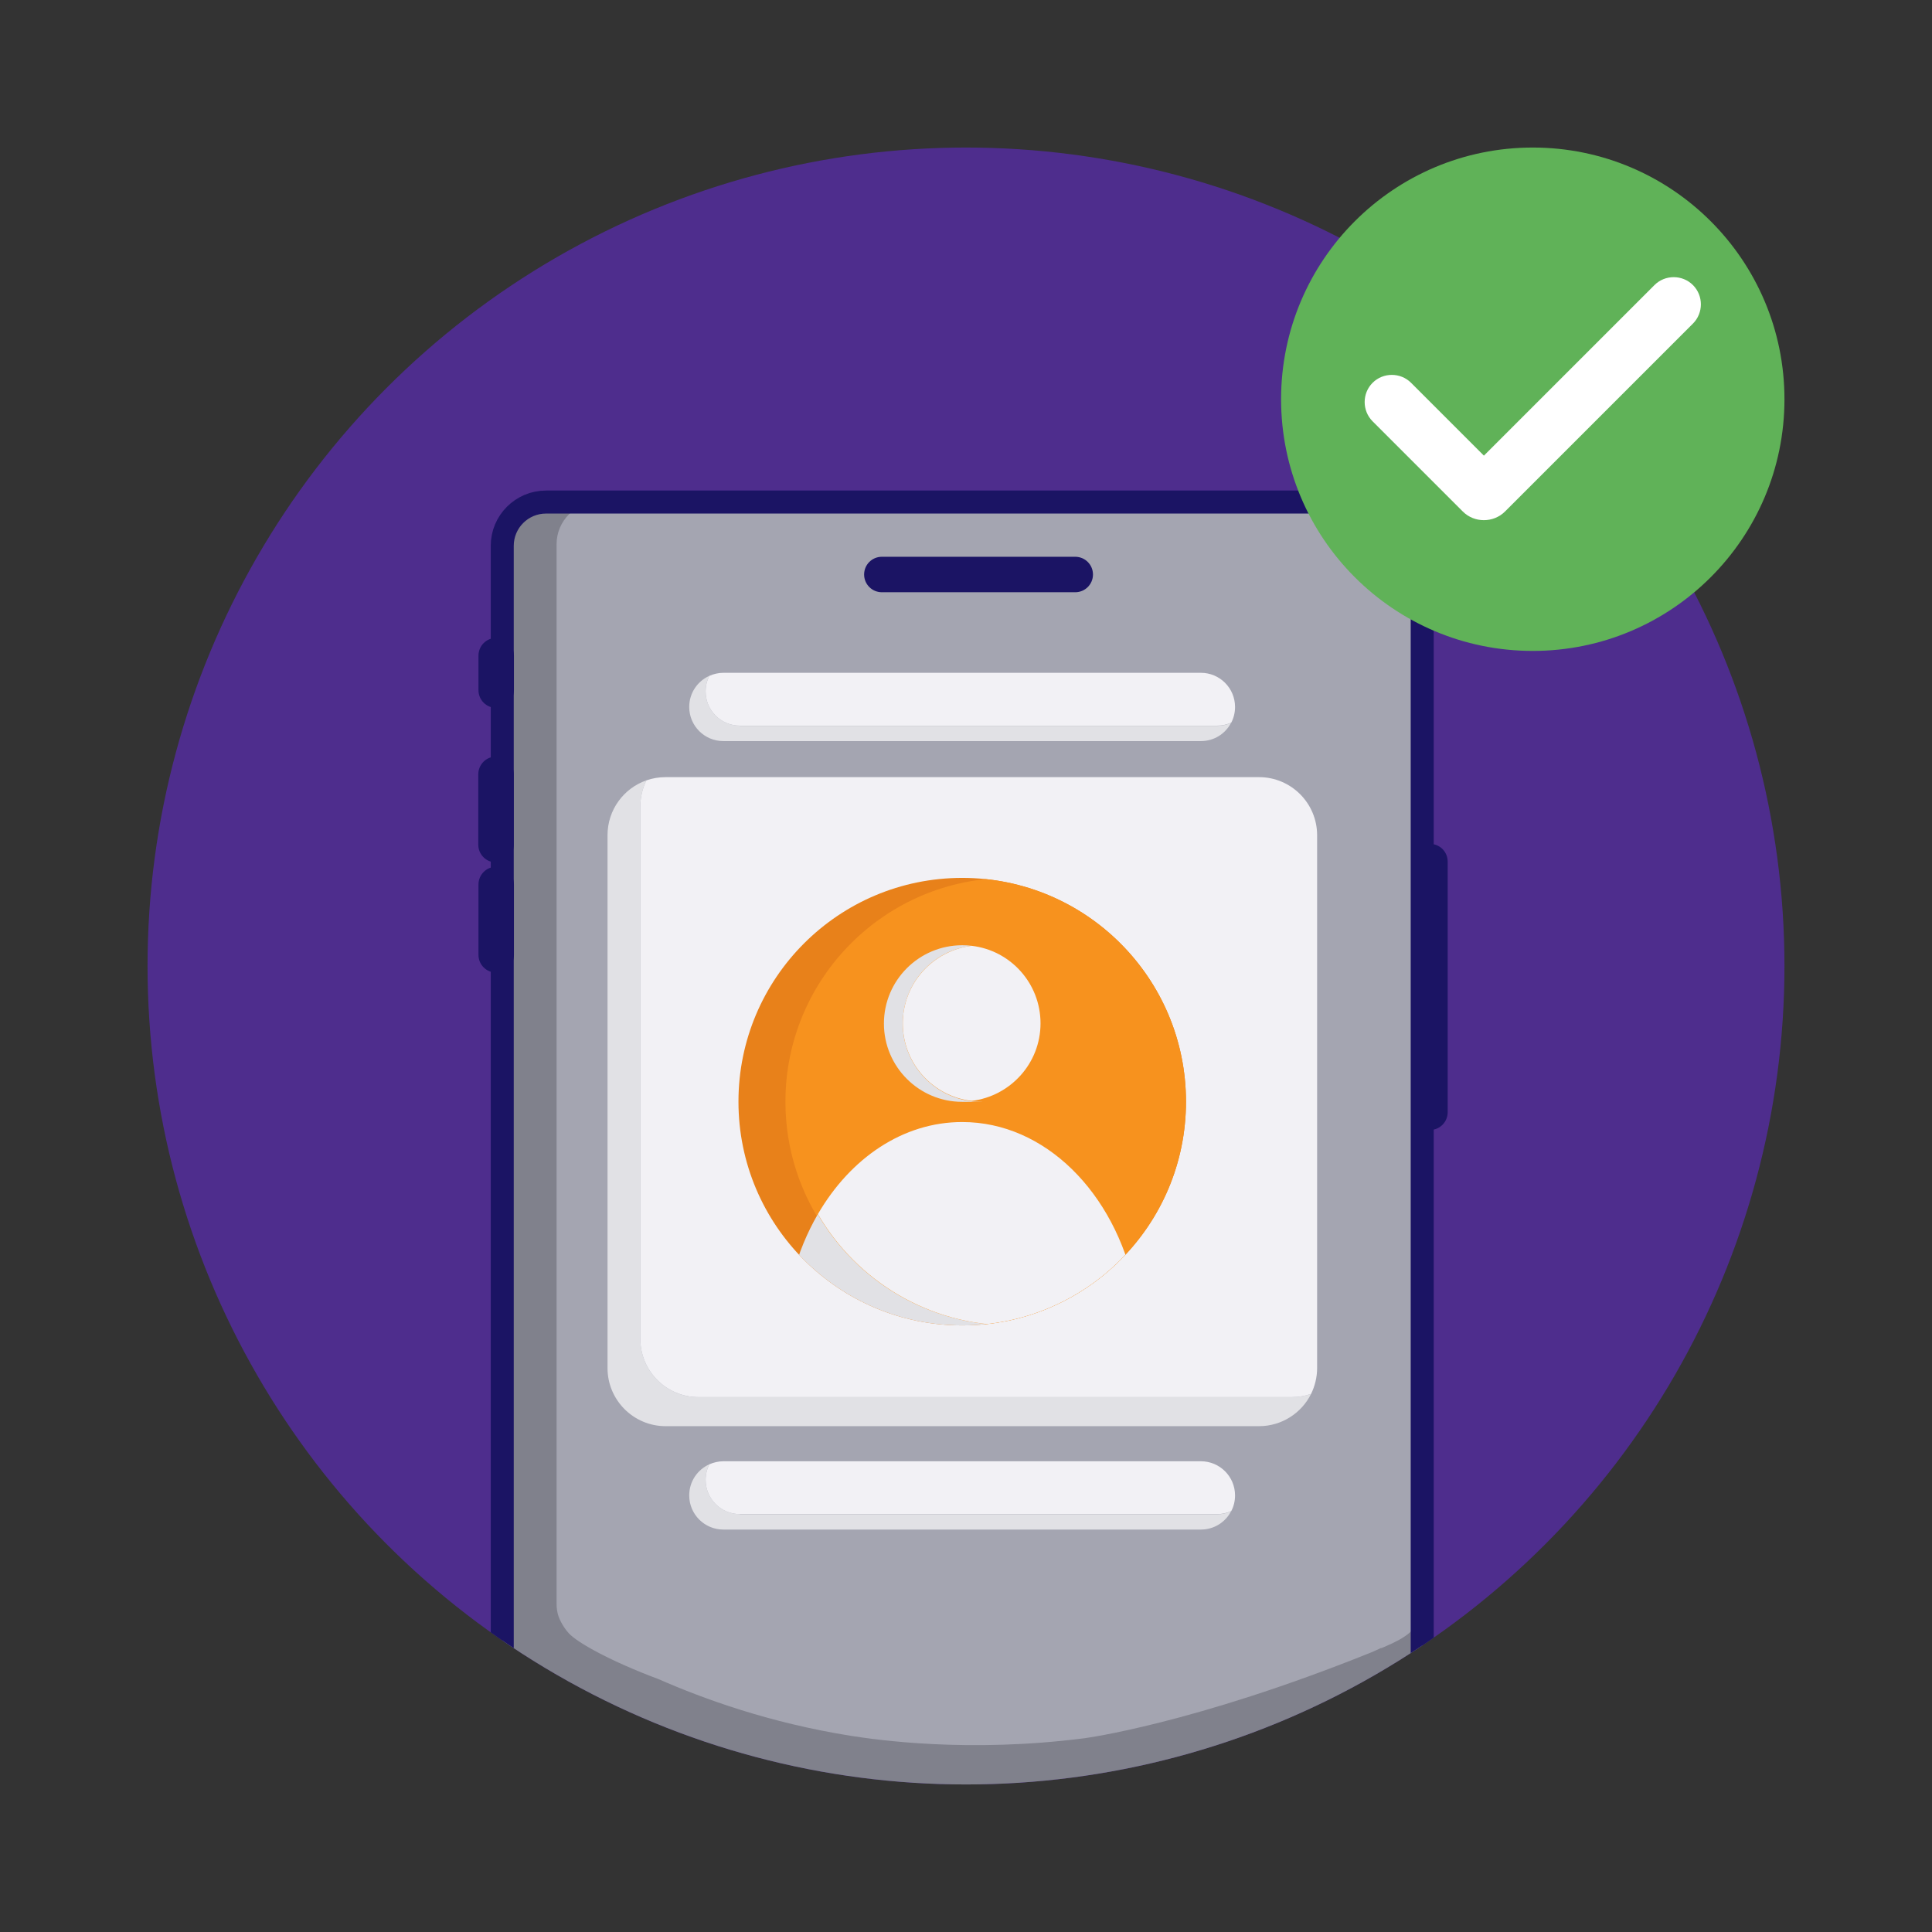
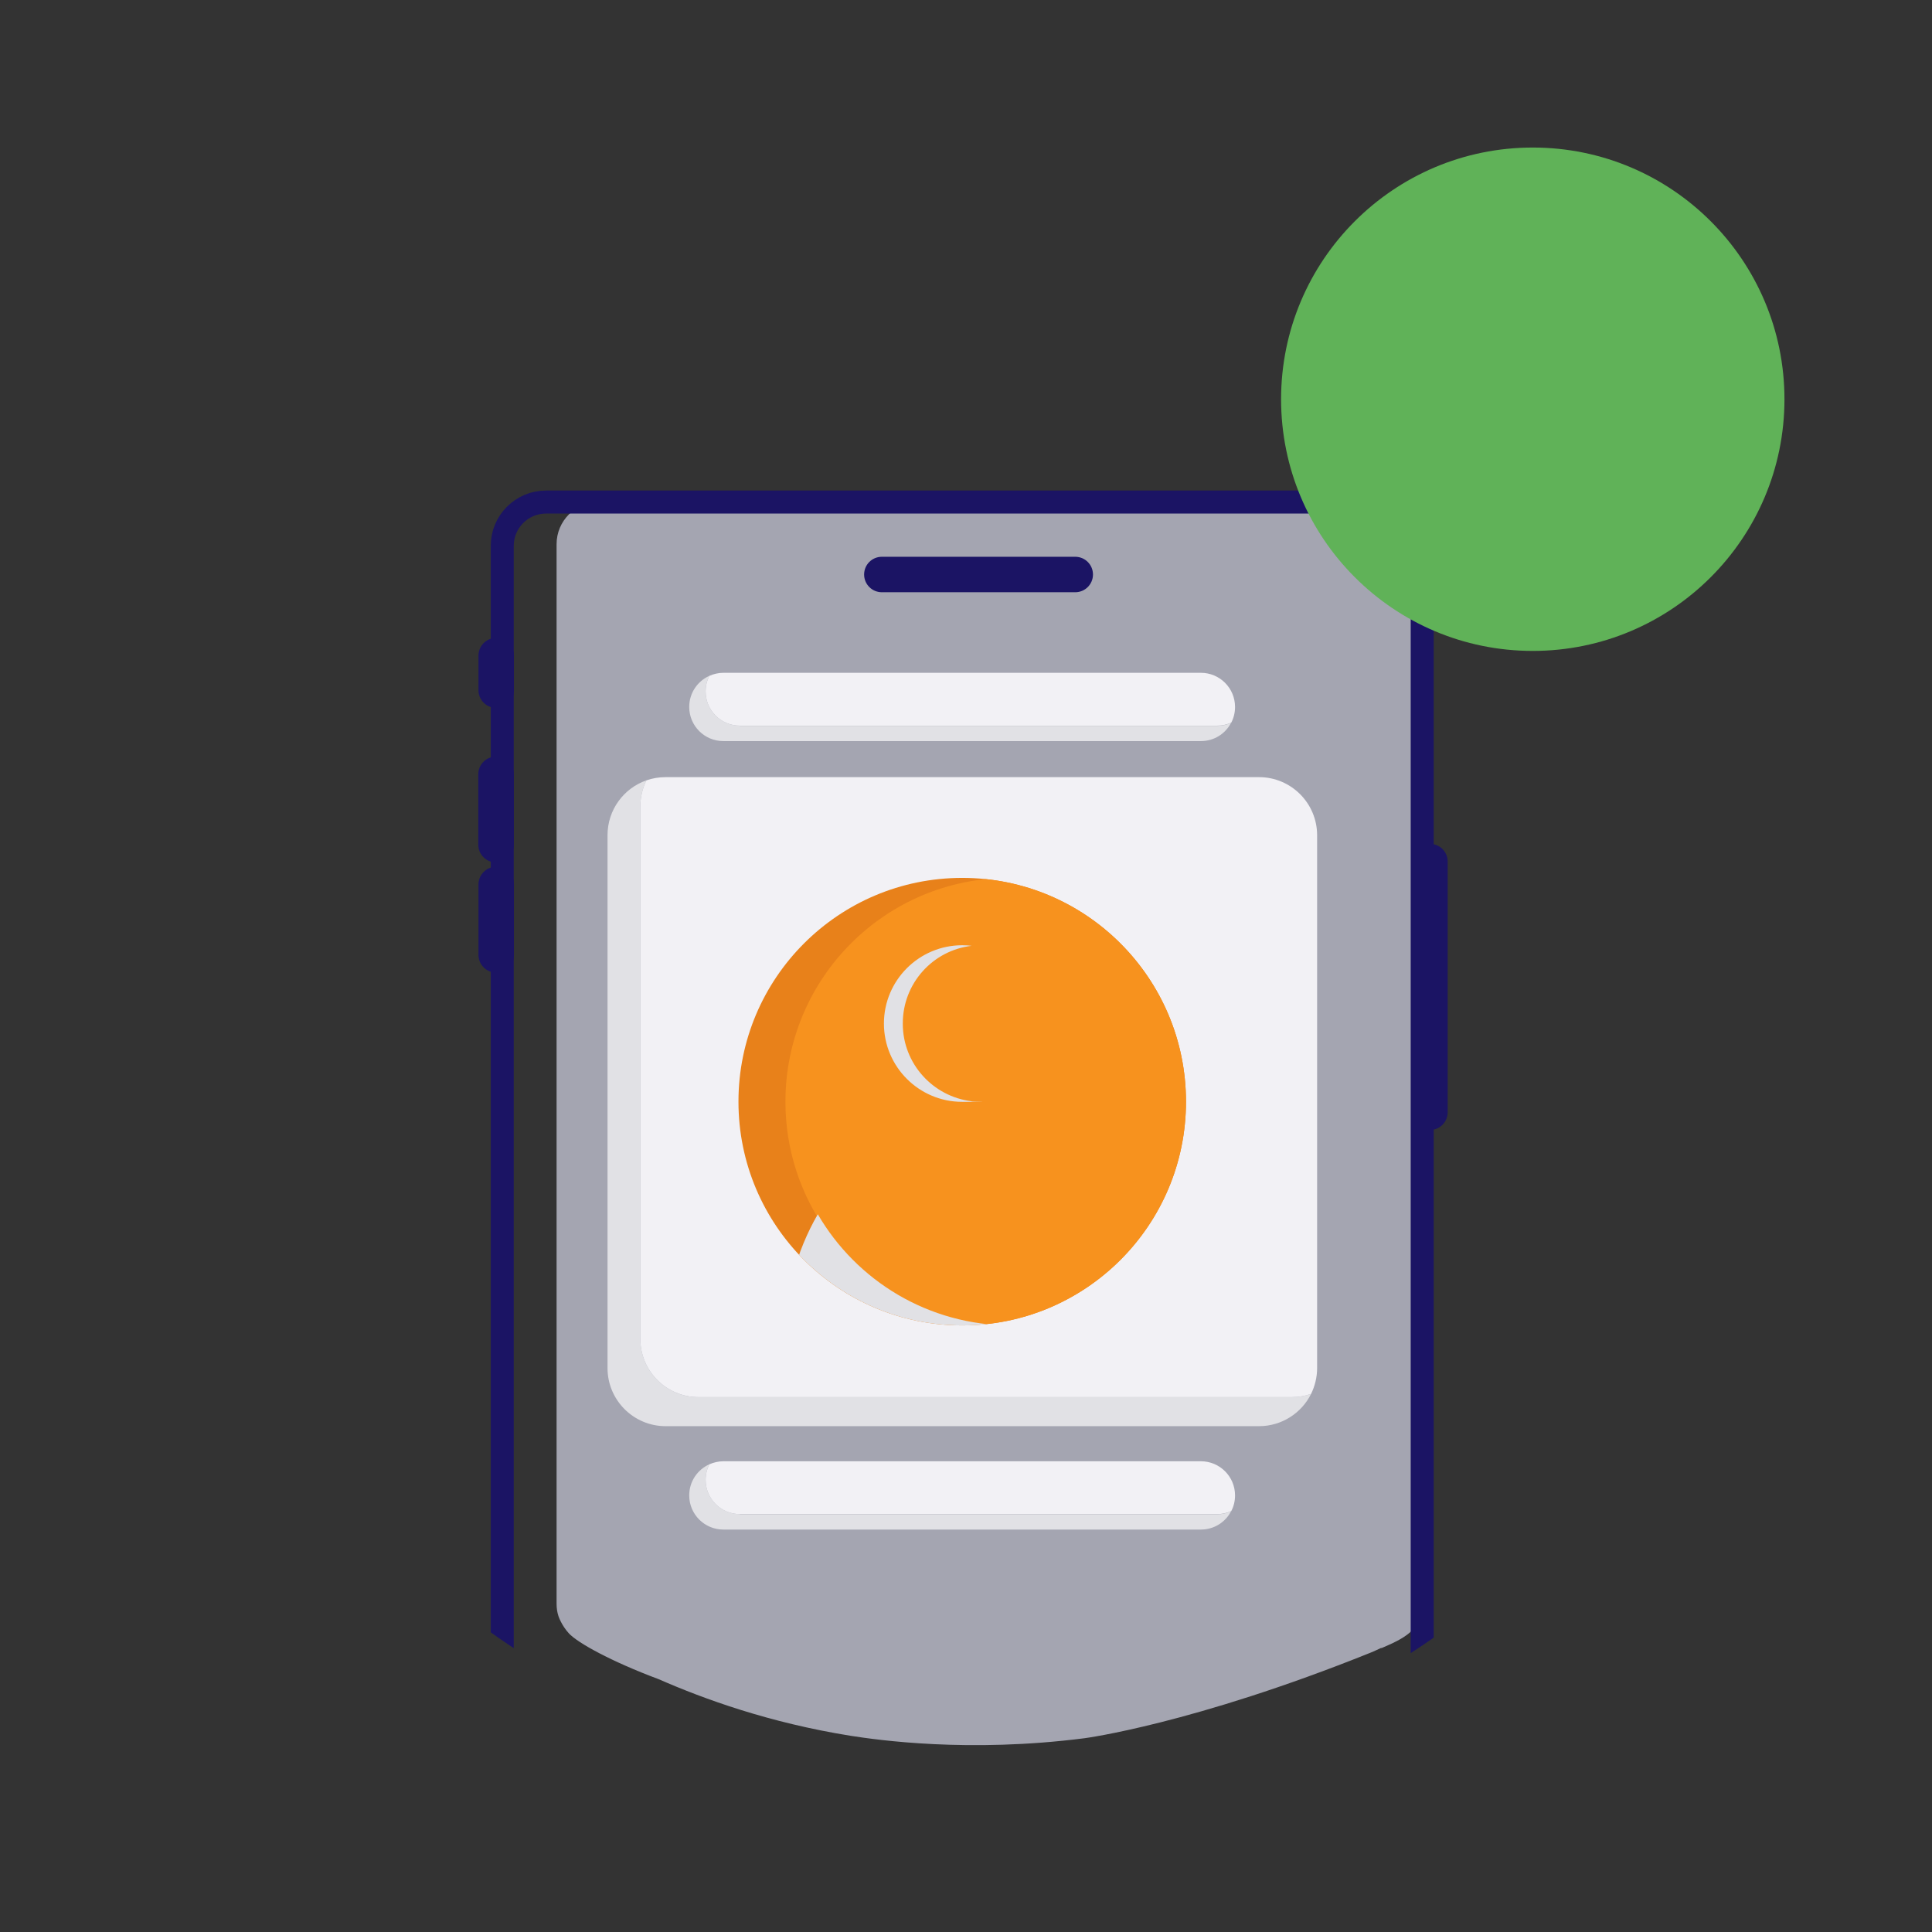
<svg xmlns="http://www.w3.org/2000/svg" id="Layer_1" version="1.1" viewBox="0 0 1024 1024">
  <rect x="0" y="0" width="1024" height="1024" fill="#333333" stroke="none" />
  <defs>
    <style>
      .st0, .st1 {
        fill: none;
      }

      .st1 {
        stroke: #1b1464;
        stroke-miterlimit: 10;
        stroke-width: 12.2px;
      }

      .st2 {
        fill: #e8811a;
      }

      .st3 {
        fill: #1b1464;
      }

      .st4 {
        fill: #80818c;
      }

      .st5 {
        fill: #60b258;
      }

      .st6 {
        fill: #a4a5b1;
      }

      .st7 {
        fill: #f7921e;
      }

      .st8 {
        clip-path: url(#clippath-1);
      }

      .st9 {
        fill: #4e2d8d;
      }

      .st10 {
        fill: #fff;
      }

      .st11 {
        fill: #f2f1f5;
      }

      .st12 {
        fill: #e1e1e5;
      }

      .st13 {
        clip-path: url(#clippath);
      }
    </style>
    <clipPath id="clippath">
      <circle class="st0" cx="512" cy="512" r="433.8" />
    </clipPath>
    <clipPath id="clippath-1">
      <circle class="st0" cx="510" cy="583.9" r="118.6" />
    </clipPath>
  </defs>
  <g class="st13">
    <g>
-       <circle class="st9" cx="512" cy="512" r="433.8" />
      <g>
-         <rect class="st4" x="266.2" y="266.1" width="487.6" height="715.1" rx="24.9" ry="24.9" />
        <path class="st6" d="M732.1,873.4c-1.8.8-3.5,1.7-5.8,2.6-94,37.8-151.5,45.3-151.5,45.3-61.6,7.9-109.9.9-124-1.3-43-6.9-77.5-19.4-101.7-30-25.4-9.5-43-19.3-47.6-24.3-4-4.4-5.5-9.1-5.5-9.1-.7-2.1-1-4.3-1-6.6V288.4c0-12.3,10-22.3,22.3-22.3h414.4c12.3,0,22.3,10,22.3,22.3v561.6c0,14.2-10.9,18.8-21.7,23.5h-.2Z" />
        <g>
          <path class="st12" d="M370.2,740.5c-17,0-30.8-13.8-30.8-30.8v-282.4c0-4.9,1.2-9.6,3.2-13.7-12,4.2-20.6,15.6-20.6,29.1v282.4c0,17,13.8,30.8,30.8,30.8h314.5c12.1,0,22.6-7,27.6-17.1-3.2,1.1-6.6,1.7-10.2,1.7h-314.5Z" />
          <path class="st11" d="M698.1,442.7c0-17-13.8-30.8-30.8-30.8h-314.5c-3.6,0-7,.6-10.2,1.7-2,4.1-3.2,8.8-3.2,13.7v282.4c0,17,13.8,30.8,30.8,30.8h314.5c3.6,0,7-.6,10.2-1.7,2-4.1,3.2-8.8,3.2-13.7v-282.4h0Z" />
        </g>
        <g>
          <path class="st12" d="M392.1,384.6c-10,0-18.1-8.1-18.1-18.1h0c0-3,.7-5.8,2-8.3-6.3,2.8-10.7,9.1-10.7,16.5h0c0,10,8.1,18.1,18.1,18.1h253.1c7,0,13-3.9,16-9.7-2.2,1-4.7,1.6-7.4,1.6h-253.1.1Z" />
-           <path class="st11" d="M654.6,374.7c0-10-8.1-18.1-18.1-18.1h-253.1c-2.6,0-5.1.6-7.4,1.6-1.3,2.5-2,5.3-2,8.3h0c0,10,8.1,18.1,18.1,18.1h253.1c2.6,0,5.1-.6,7.4-1.6,1.3-2.5,2-5.3,2-8.3h0Z" />
+           <path class="st11" d="M654.6,374.7c0-10-8.1-18.1-18.1-18.1h-253.1c-2.6,0-5.1.6-7.4,1.6-1.3,2.5-2,5.3-2,8.3c0,10,8.1,18.1,18.1,18.1h253.1c2.6,0,5.1-.6,7.4-1.6,1.3-2.5,2-5.3,2-8.3h0Z" />
        </g>
        <g>
          <path class="st12" d="M392.1,802.5c-10,0-18.1-8.1-18.1-18.1h0c0-3,.7-5.8,2-8.3-6.3,2.8-10.7,9.1-10.7,16.5h0c0,10,8.1,18.1,18.1,18.1h253.1c7,0,13-3.9,16-9.7-2.2,1-4.7,1.6-7.4,1.6h-253.1.1Z" />
          <path class="st11" d="M654.6,792.6c0-10-8.1-18.1-18.1-18.1h-253.1c-2.6,0-5.1.6-7.4,1.6-1.3,2.5-2,5.3-2,8.3h0c0,10,8.1,18.1,18.1,18.1h253.1c2.6,0,5.1-.6,7.4-1.6,1.3-2.5,2-5.3,2-8.3h0Z" />
        </g>
        <path class="st3" d="M467.4,295.1h102.5c5.2,0,9.4,4.2,9.4,9.4h0c0,5.2-4.2,9.4-9.4,9.4h-102.5c-5.2,0-9.4-4.2-9.4-9.4h0c0-5.2,4.2-9.4,9.4-9.4Z" />
        <g>
          <path class="st3" d="M272.4,347.5v18.3c0,5.2-4.2,9.4-9.4,9.4h0c-5.2,0-9.4-4.2-9.4-9.4v-18.3c0-5.2,4.2-9.4,9.4-9.4h0c5.2,0,9.4,4.2,9.4,9.4Z" />
          <path class="st3" d="M272.3,410.4v37.3c0,5.2-4.2,9.4-9.4,9.4h0c-5.2,0-9.4-4.2-9.4-9.4v-37.3c0-5.2,4.2-9.4,9.4-9.4h0c5.2,0,9.4,4.2,9.4,9.4Z" />
          <path class="st3" d="M272.4,468.8v37.3c0,5.2-4.2,9.4-9.4,9.4h0c-5.2,0-9.4-4.2-9.4-9.4v-37.3c0-5.2,4.2-9.4,9.4-9.4h0c5.2,0,9.4,4.2,9.4,9.4Z" />
          <path class="st3" d="M767.3,456.7v132.8c0,5.2-4.2,9.4-9.3,9.4h0c-5.2,0-9.3-4.2-9.3-9.4v-132.8c0-5.2,4.2-9.4,9.3-9.4h0c5.2,0,9.3,4.2,9.3,9.4Z" />
          <rect class="st1" x="266.2" y="266.1" width="487.6" height="715.1" rx="23.2" ry="23.2" />
        </g>
        <g class="st8">
          <g>
            <circle class="st2" cx="510" cy="583.9" r="118.6" />
            <circle class="st7" cx="534.9" cy="583.9" r="118.6" />
            <g>
              <path class="st12" d="M478.5,542.4c0-21.2,15.9-38.7,36.5-41.1-1.6-.2-3.3-.3-5-.3-22.9,0-41.5,18.6-41.5,41.5s18.6,41.5,41.5,41.5,3.3,0,5-.3c-20.5-2.5-36.5-19.9-36.5-41.1v-.2Z" />
-               <path class="st11" d="M551.5,542.4c0-21.2-15.9-38.7-36.5-41.1-20.5,2.5-36.5,19.9-36.5,41.1s15.9,38.7,36.5,41.1c20.5-2.5,36.5-19.9,36.5-41.1Z" />
            </g>
            <g>
              <path class="st12" d="M433.5,643.5c-11.4,19.6-18.1,43.7-18.1,69.8,0,65.5,42.4,118.6,94.6,118.6s94.6-53.1,94.6-118.6-1.1-20.8-3.2-30.5c-18.8,12.5-41.3,19.7-65.5,19.7-43.8,0-82-23.7-102.5-59h.1Z" />
-               <path class="st11" d="M510,594.7c-31.5,0-59.3,19.2-76.5,48.8,20.5,35.3,58.8,59,102.5,59s46.7-7.3,65.5-19.7c-10.7-50.7-47.6-88.1-91.5-88.1Z" />
            </g>
          </g>
        </g>
      </g>
    </g>
  </g>
  <g id="Icons">
    <circle class="st5" cx="812.4" cy="211.6" r="133.4" />
-     <path class="st10" d="M786.5,275.7c-4.1,0-8.1-1.5-11.2-4.6l-47.8-47.8c-5.6-5.6-5.6-14.8,0-20.4,5.6-5.6,14.8-5.6,20.4,0l38.6,38.6,90.4-90.4c5.6-5.6,14.8-5.6,20.4,0,5.6,5.6,5.6,14.8,0,20.4l-99.6,99.6c-3.1,3.1-7.2,4.6-11.2,4.6h0Z" />
  </g>
</svg>